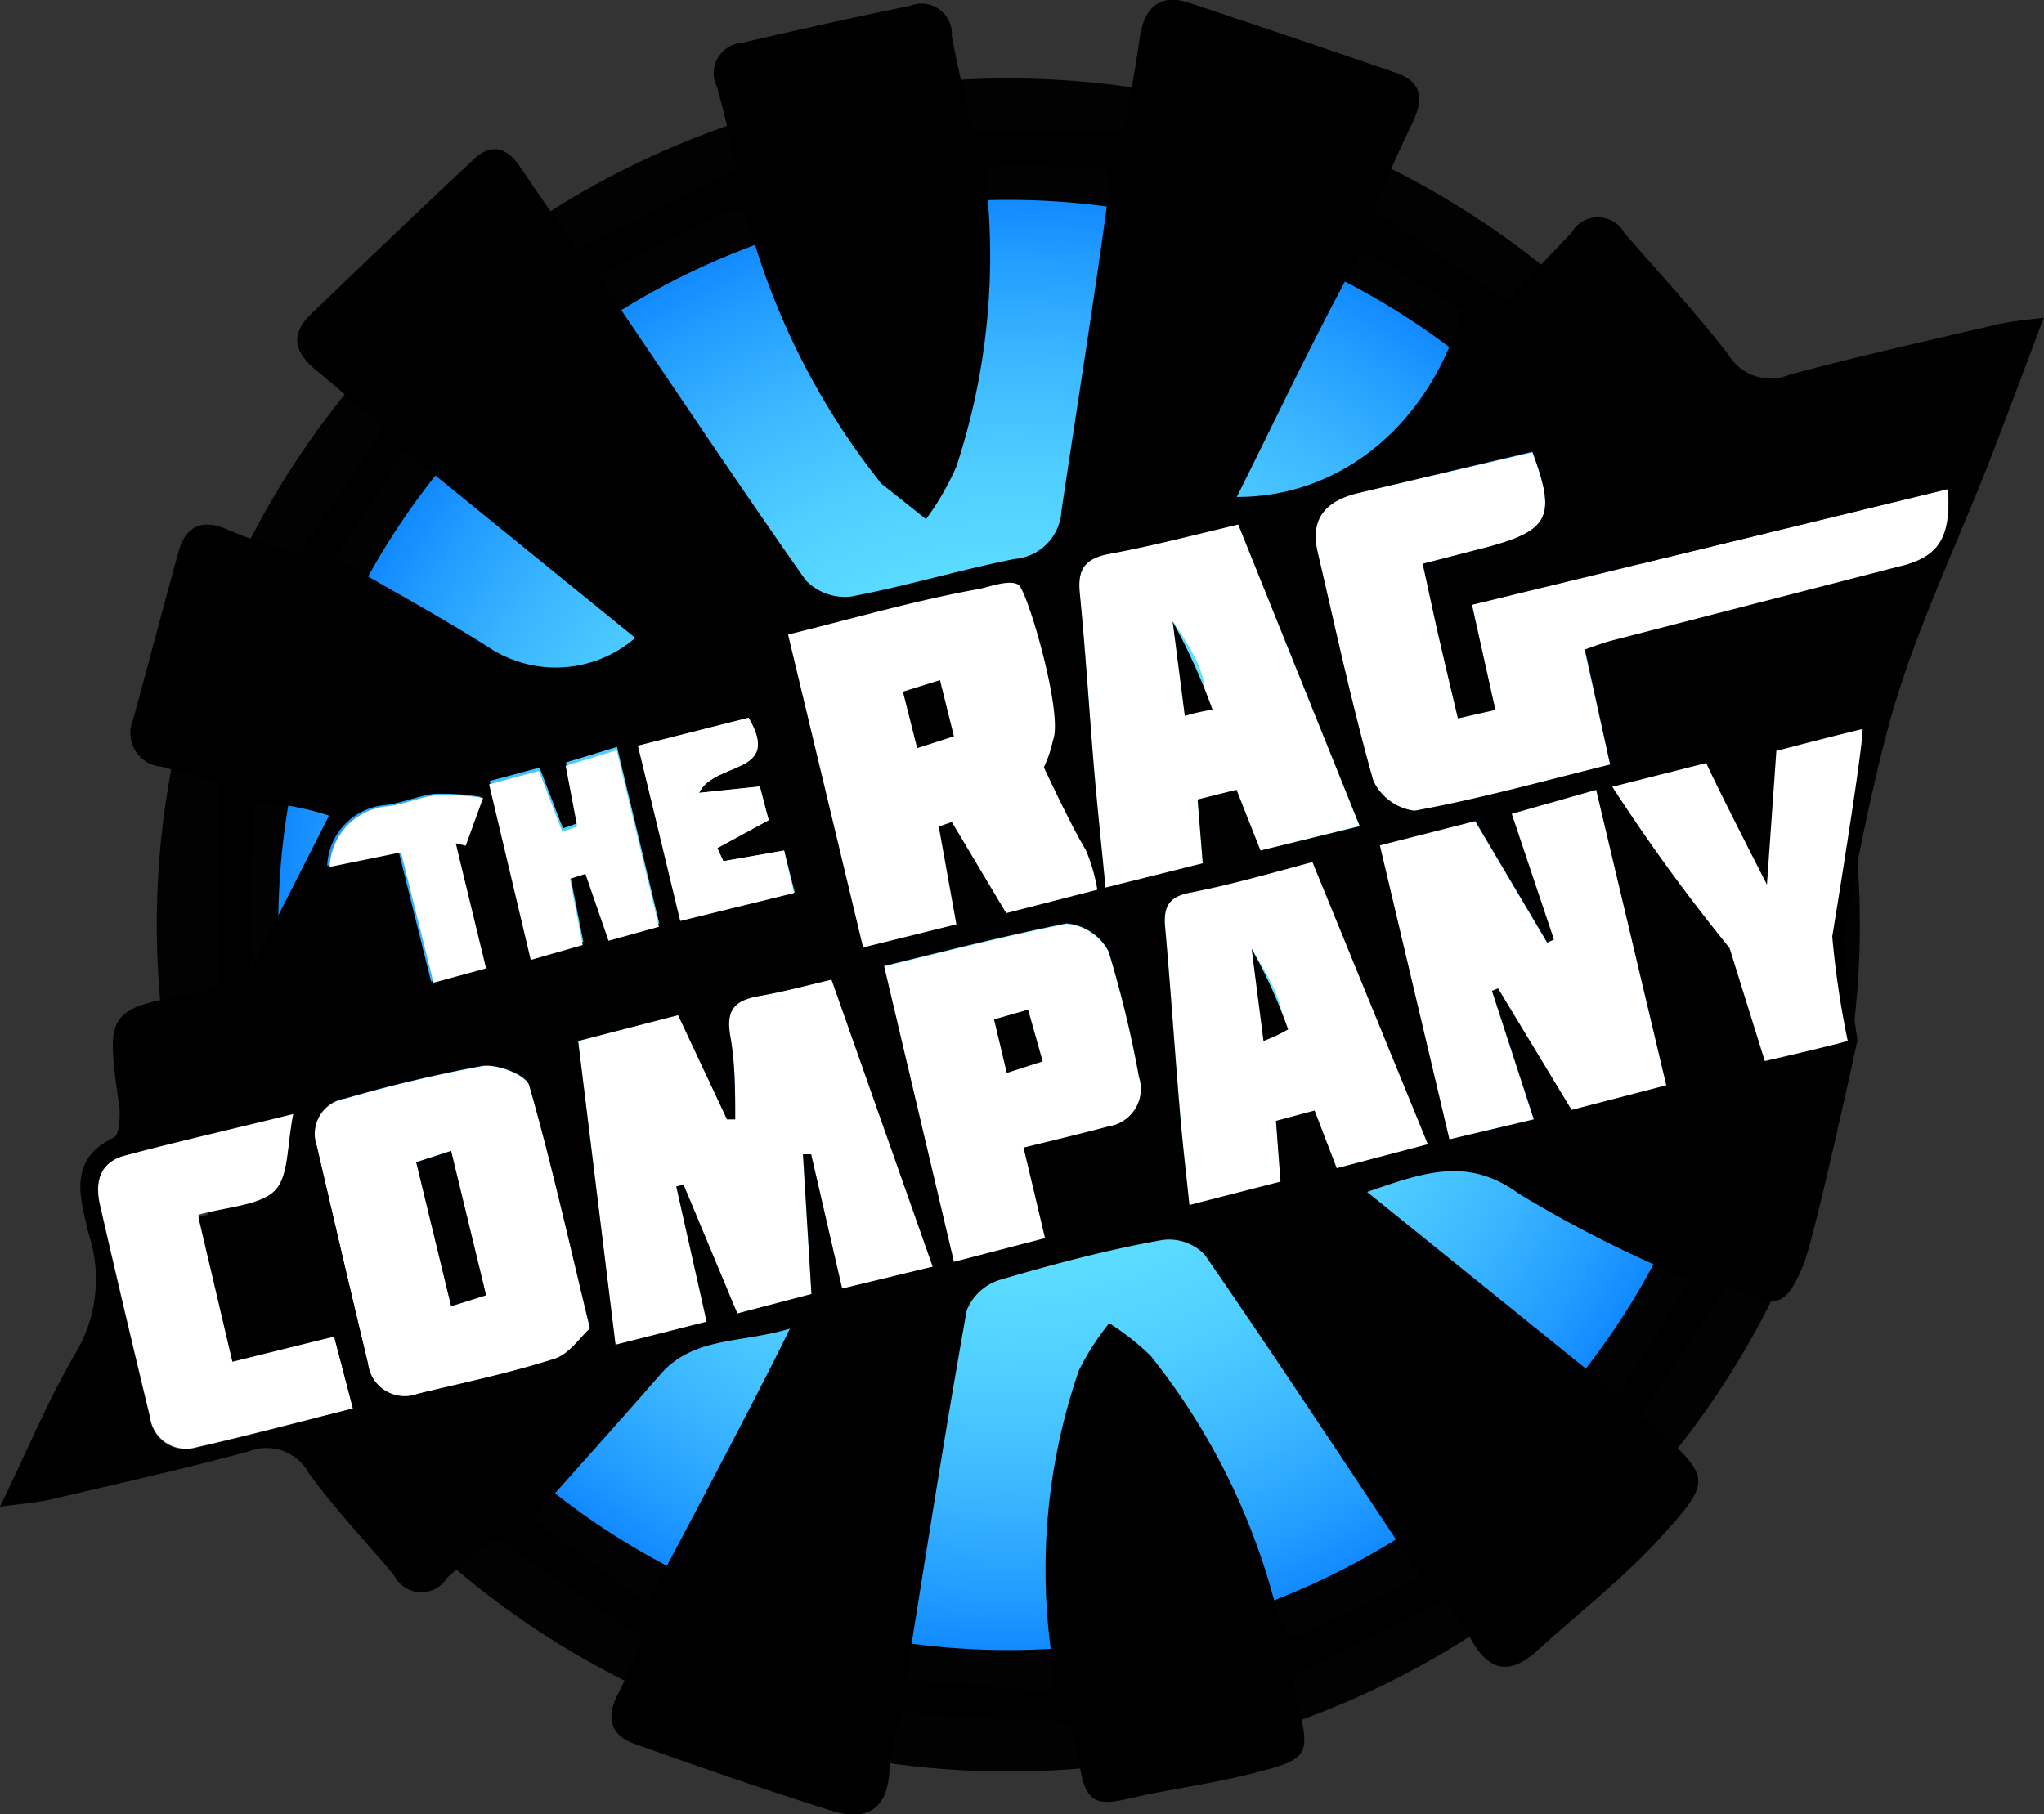
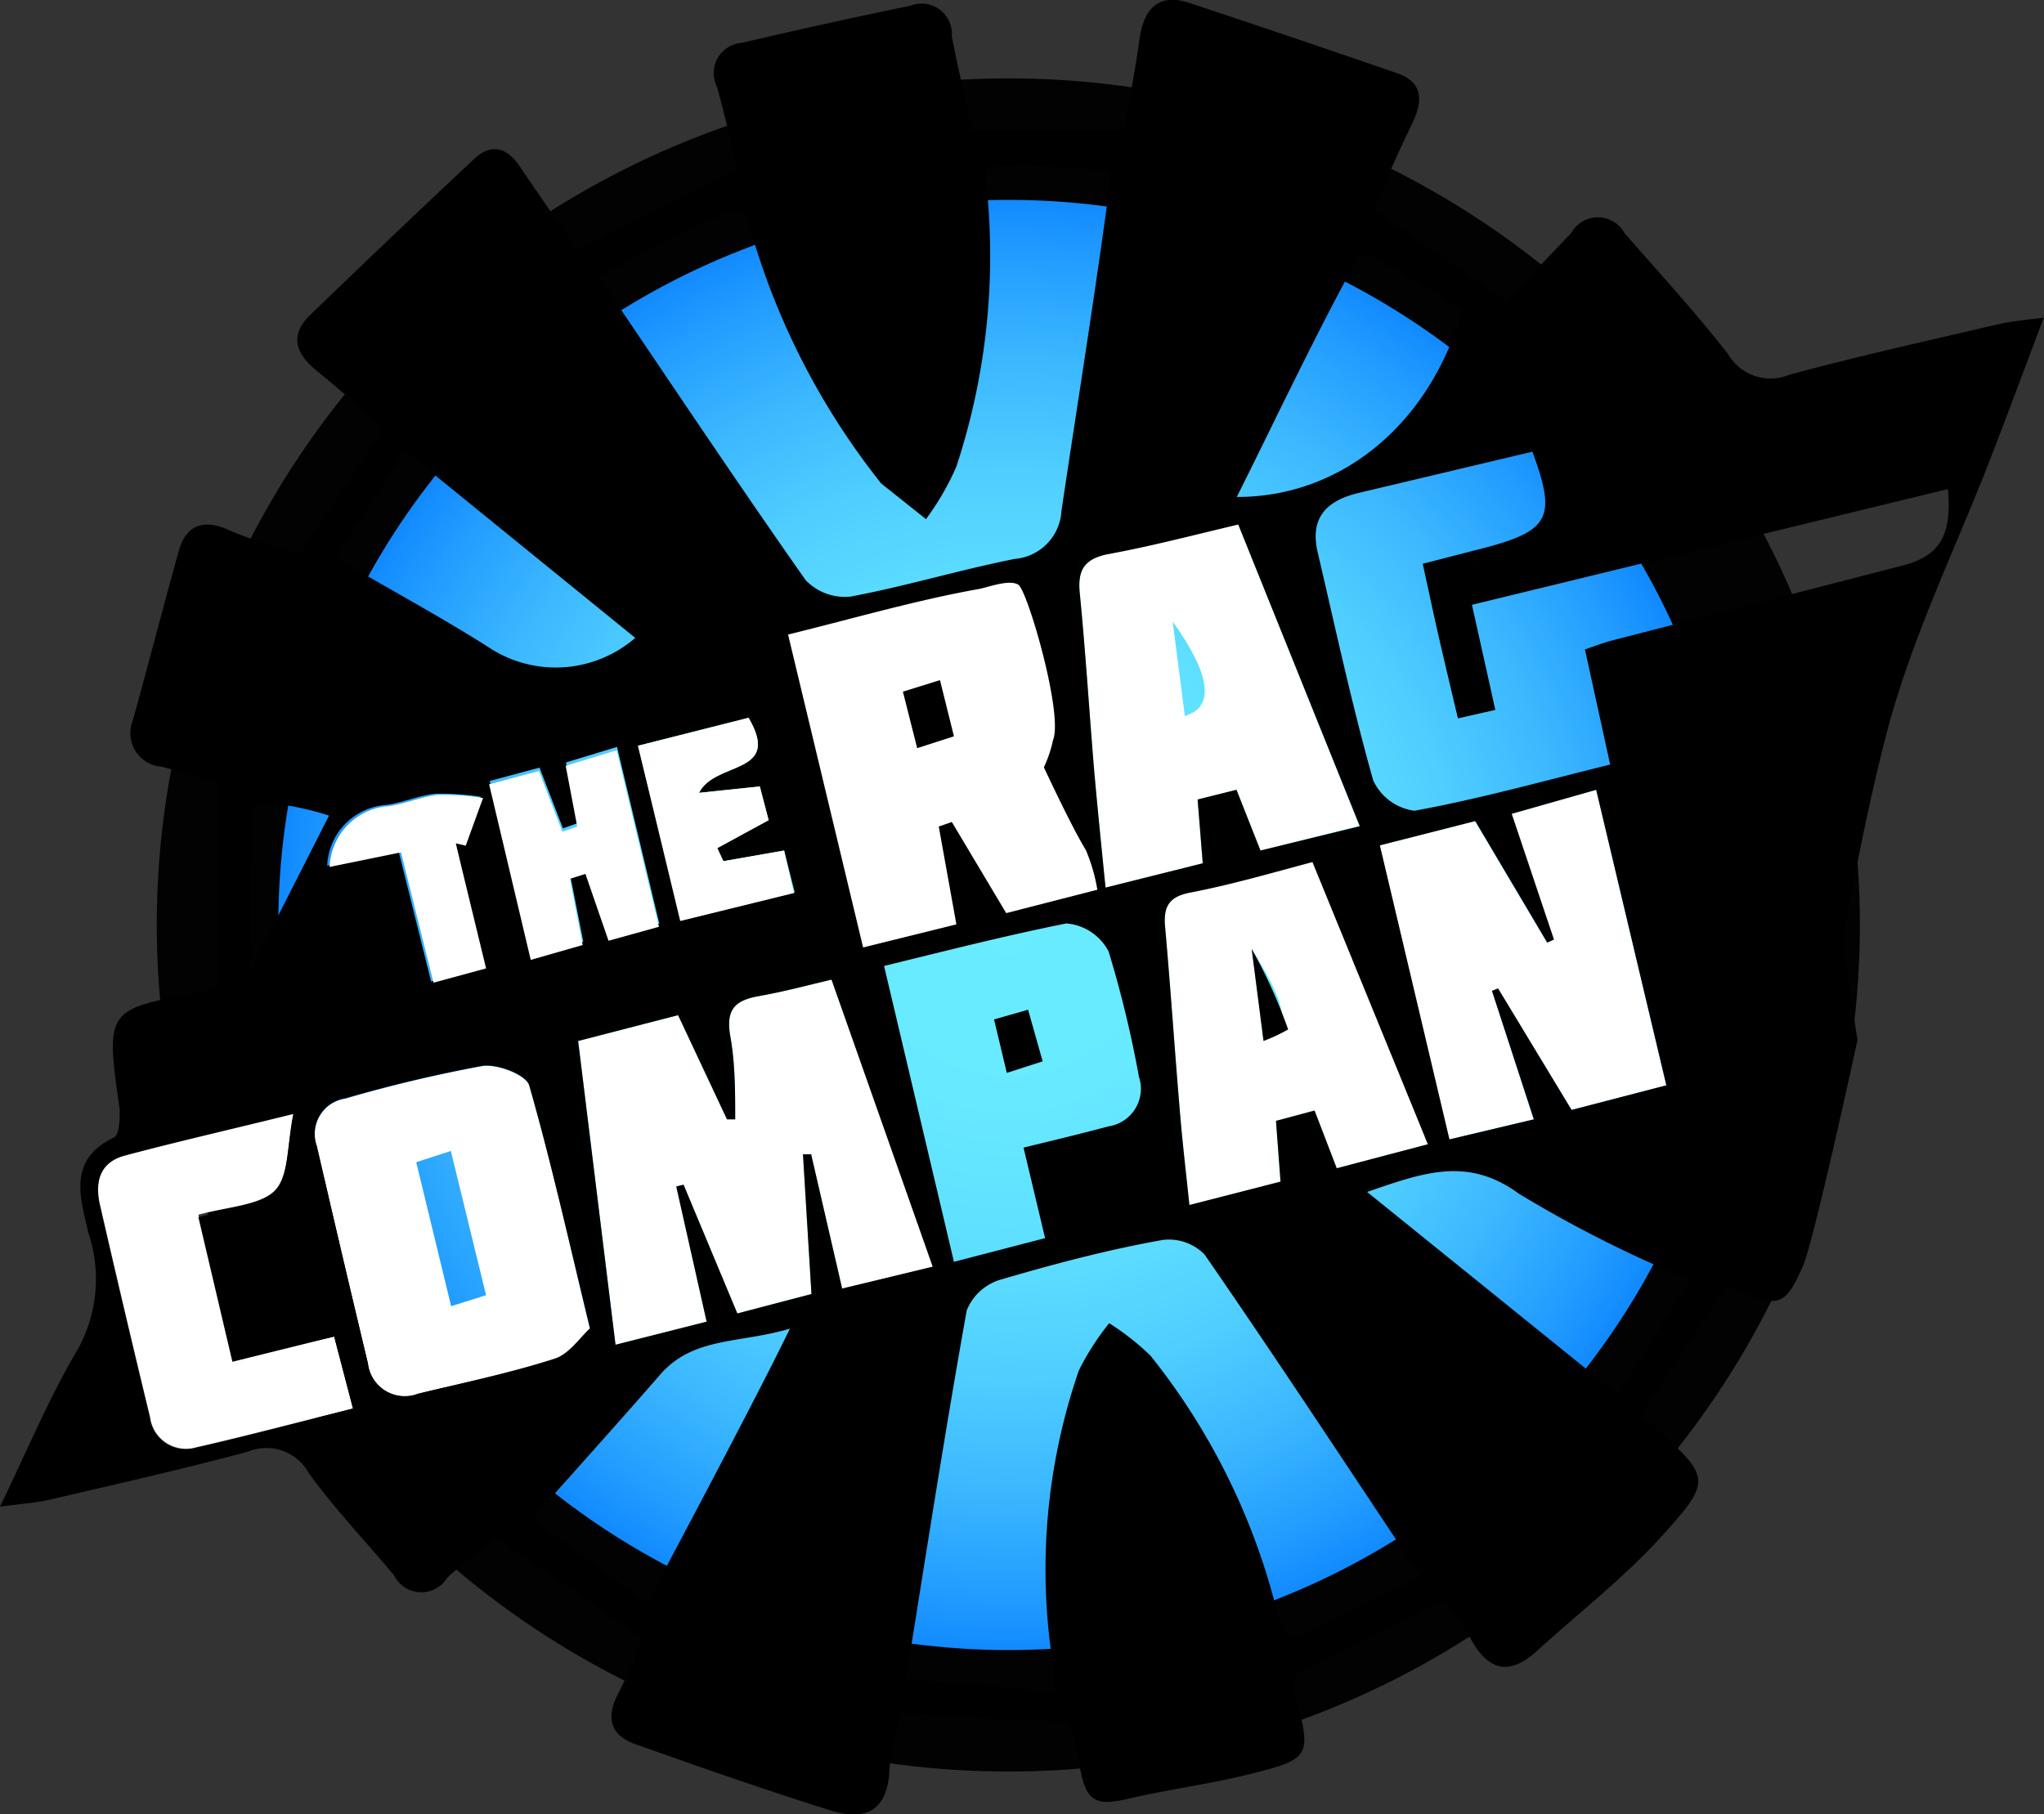
<svg xmlns="http://www.w3.org/2000/svg" viewBox="0 0 67.28 59.72">
  <rect x="0" y="0" width="67.28" height="59.72" fill="#333333" stroke="none" />
  <defs>
    <style>.cls-1{stroke:#020202;stroke-miterlimit:10;stroke-width:4px;fill:url(#radial-gradient);}.cls-2{fill:#fff;}</style>
    <radialGradient id="radial-gradient" cx="33.19" cy="30.45" r="25.95" gradientUnits="userSpaceOnUse">
      <stop offset="0" stop-color="#6aecff" />
      <stop offset="0.23" stop-color="#67e9ff" />
      <stop offset="0.41" stop-color="#5edfff" />
      <stop offset="0.57" stop-color="#50cfff" />
      <stop offset="0.72" stop-color="#3bb7ff" />
      <stop offset="0.86" stop-color="#209aff" />
      <stop offset="1" stop-color="#0076ff" />
    </radialGradient>
  </defs>
  <title>Asset 5</title>
  <g id="Layer_2" data-name="Layer 2">
    <g id="Layer_5" data-name="Layer 5">
      <ellipse class="cls-1" cx="33.19" cy="30.45" rx="26.03" ry="25.87" />
-       <path class="cls-2" d="M50.44,14.89C51.23,17,51,17.45,49,18l-2.17.56c.19.86.36,1.68.55,2.5s.39,1.67.61,2.59l1.23-.28-.77-3.46,15.67-3.81c.1,1.59-.31,2.24-1.55,2.56l-9.5,2.45c-.28.07-.56.18-.91.3L53,25.17c-2.19.54-4.3,1.13-6.44,1.52a1.74,1.74,0,0,1-1.36-1c-.7-2.48-1.24-5-1.83-7.52-.26-1.13.3-1.69,1.34-1.94Z" />
      <path class="cls-2" d="M30.72,41.7l-3,.72L26.7,38h-.27l.28,4.6-2.44.64L22.5,39l-.24.06,1,4.45-3,.76-1.23-10,3.29-.85,1.61,3.43.27,0c0-.91,0-1.83-.16-2.73s.16-1.19.95-1.33,1.5-.33,2.38-.54Z" />
      <path class="cls-2" d="M25.74,21c2.19-.54,4.21-1.13,6.28-1.5.29-.05,1-.33,1.3-.14s1.49,4.27,1.14,5.12a4.07,4.07,0,0,1-.3.89s.93,2,1.38,2.72a5.72,5.72,0,0,1,.38,1.31l-3,.77-1.79-3-.43.15.58,3.22-3.07.76Zm5,1.5-1.22.38L30,24.7l1.21-.39Z" />
      <path class="cls-2" d="M44.75,27.19,41.49,28l-.79-2-1.28.32.17,2.1-3.2.8c-.14-1.4-.27-2.66-.38-3.92-.16-1.93-.28-3.86-.47-5.79-.07-.74.15-1.1.89-1.26,1.39-.29,2.76-.65,4.32-1ZM39,23.57c1-.29.85-1.36-.4-3.11Z" />
      <path class="cls-2" d="M50.48,36.85l-2.78.66-2.29-9.68,3.14-.8,2.37,4,.22-.1-1.41-4.13L52.54,26l2.31,9.73-3.12.81-2.42-4-.2.08Z" />
      <path class="cls-2" d="M19.42,43.75c-.34.31-.69.85-1.17,1-1.47.46-3,.77-4.49,1.14a1.22,1.22,0,0,1-1.65-1c-.57-2.38-1.13-4.76-1.68-7.15a1.18,1.18,0,0,1,.93-1.57,46.12,46.12,0,0,1,4.51-1.07c.49-.08,1.45.29,1.55.64C18.16,38.29,18.73,40.89,19.42,43.75ZM13.7,38.26,14.85,43,16,42.64l-1.16-4.75Z" />
      <path class="cls-2" d="M43.27,28.32,47,37.67,44,38.46l-.73-1.9L42,36.9l.15,2-3,.77c-.12-1.15-.24-2.15-.32-3.16-.17-2-.3-4-.48-6-.06-.67.13-1,.85-1.13C40.53,29.05,41.81,28.68,43.27,28.32ZM41.2,31.24l.39,3C42.5,33.94,42.41,33.15,41.2,31.24Z" />
-       <path class="cls-2" d="M33.72,37.78l.68,3-3,.78-2.3-9.74c2-.49,4-1,6-1.4a1.73,1.73,0,0,1,1.39.92,36.84,36.84,0,0,1,1,4.13,1.25,1.25,0,0,1-1,1.63C35.62,37.31,34.71,37.53,33.72,37.78Zm-.58-2.46,1.18-.38-.48-1.7-1.12.32Z" />
      <path class="cls-2" d="M9.67,36.59c-.23,1.09-.15,2.13-.63,2.61s-1.57.53-2.51.79l1.12,4.76L11,44l.62,2.37c-1.78.44-3.47.89-5.18,1.28a1.19,1.19,0,0,1-1.5-1q-.85-3.51-1.65-7c-.17-.76,0-1.41.84-1.63C5.81,37.51,7.52,37.11,9.67,36.59Z" />
      <path class="cls-2" d="M61.31,24c0,.75-1,7.88-1,7.88a12.33,12.33,0,0,0,.52,2.39l-2.47.64-5.28-9,3.09-.78,1.75,3.74c0-1.3.12-4.13.12-4.13a2.5,2.5,0,0,1,.7-.26C59.42,24.37,60.37,24.22,61.31,24Z" />
      <path d="M65.79,10.67c-2.3.54-4.62,1.05-6.9,1.67a1.61,1.61,0,0,1-2-.67c-1.08-1.39-2.28-2.69-3.42-4a1,1,0,0,0-1.75,0c-.71.74-1.41,1.48-2.12,2.23L45.19,6.91c.45-1,.85-1.94,1.3-2.86.36-.75.35-1.35-.53-1.65q-3.39-1.17-6.8-2.3c-1-.34-1.51.16-1.65,1.18s-.34,2-.5,3H32c-.24-1.09-.48-2.08-.67-3.09a1,1,0,0,0-1.37-1c-1.85.38-3.7.79-5.54,1.22a1,1,0,0,0-.82,1.45c.26.93.47,1.88.67,2.74L19,8.22c-.63-.91-1.27-1.82-1.89-2.74-.42-.62-.93-.78-1.5-.25q-2.72,2.55-5.4,5.14c-.7.68-.47,1.28.22,1.84s1.49,1.27,2.2,1.88L9.85,18.23C9,18,8.2,17.74,7.46,17.42s-1.33-.15-1.57.7c-.52,1.86-1,3.73-1.52,5.6a1.11,1.11,0,0,0,.94,1.52c.7.17,1.38.41,1.86.56v6.64a3.87,3.87,0,0,1-.54.22c-3.16.57-3.16.56-2.69,3.87,0,.3,0,.83-.2.92-1.53.74-1.09,2-.83,3.14a4.77,4.77,0,0,1-.35,3.83C1.62,46,.93,47.68,0,49.6c.75-.1,1.2-.13,1.64-.23,2.18-.51,4.36-1,6.52-1.58a1.59,1.59,0,0,1,2,.7c.85,1.18,1.87,2.24,2.81,3.37a1,1,0,0,0,1.75.08c.53-.49,1.1-.91,1.6-1.32l4.85,3.31c-.26.58-.51,1.22-.82,1.82-.4.76-.29,1.36.54,1.66,2.14.76,4.28,1.51,6.45,2.19,1.17.37,1.9,0,1.94-1.4a11,11,0,0,1,.37-1.78c1.49,0,2.62.19,4.26.22a4.86,4.86,0,0,1,1.3.1A5.64,5.64,0,0,1,35.52,58c.19,1.37.57,1.46,1.64,1.21,1.25-.29,2.54-.46,3.79-.76,2.24-.55,2.23-.58,1.67-2.73a2.83,2.83,0,0,1,0-.56l4.91-2.5A16.68,16.68,0,0,1,48.44,54c.59,1.06,1.3,1.13,2.16.34,1.33-1.21,2.77-2.33,4-3.66,1.81-2,1.74-2-.28-3.84L54,46.63c.82-1.3,2.85-4.29,2.85-4.29s.35.11.7.28c1,.39,1.26.32,1.82-1,.42-1.13,1.77-7.38,1.77-7.38l-.49-3.29s.85-4.76,1.62-7.43c.82-2.84,2.12-5.54,3.2-8.3.58-1.5,1.14-3,1.8-4.76C66.6,10.54,66.19,10.58,65.79,10.67ZM44.21,9.38c.19-.35.46-1,.75-1s2.43,1.42,3.18,1.79c-1.05,3.79-4,6.2-7.43,6.19C41.89,14,43,11.65,44.21,9.38Zm-3.45,7.89,4,9.93L41.49,28l-.79-2-1.28.32.17,2.1-3.2.8c-.14-1.4-.27-2.66-.38-3.92-.16-1.93-.28-3.87-.47-5.79-.07-.74.15-1.1.89-1.26C37.82,18,39.19,17.64,40.75,17.27Zm9,9.52L52.54,26l2.31,9.73-3.12.81-2.42-4-.2.08,1.38,4.23-2.78.66-2.29-9.68,3.14-.8,2.37,4,.22-.1ZM47,37.67,44,38.46l-.73-1.9L42,36.9l.15,2-3,.77c-.12-1.15-.24-2.15-.32-3.16-.17-2-.3-4-.48-6-.06-.67.13-1,.85-1.13,1.3-.25,2.58-.62,4-1ZM34.4,40.76l-3,.78-2.3-9.74c2-.49,4-1,6-1.4a1.73,1.73,0,0,1,1.39.92,36.84,36.84,0,0,1,1,4.13,1.25,1.25,0,0,1-1,1.63c-.9.24-1.81.46-2.8.7ZM23.94,7c.15-.06.56-.44.84.82a24,24,0,0,0,4.15,8,.68.68,0,0,0,.08.1l1.47,1.17a8.86,8.86,0,0,0,1-1.73,22.19,22.19,0,0,0,1-9.17c0-.23-.23-.79.32-.71a19.49,19.49,0,0,1,3.19.1c.21,0,.72-.21.45,1.15-.46,3.37-1,6.72-1.5,10.08a1.68,1.68,0,0,1-1.54,1.59c-1.81.36-3.59.9-5.4,1.24a1.79,1.79,0,0,1-1.48-.54c-2.25-3.2-4.42-6.46-6.82-10C21.18,8.33,22.53,7.62,23.94,7Zm-4.74,24-1.71.49-1.37-5.78,1.64-.44.77,2,.48-.17-.38-2,1.68-.51,1.39,5.81-1.66.46-.76-2.2-.51.16ZM21,24.55l3.64-.92c1.11,1.9-1.1,1.41-1.63,2.47l2-.21L25.3,27l-1.69.92.2.43,2-.35.35,1.38-3.74.92Zm-7.67-9.71L20.91,21a4,4,0,0,1-4.87.28c-1.58-1-3.24-1.89-5-2.93Zm2.59,17-1.73.47-1.07-4.29-2.35.48a2.09,2.09,0,0,1,1.93-2c.55-.07,1.08-.31,1.63-.37a8.59,8.59,0,0,1,1.49.1l-.57,1.57L15,27.76ZM8.3,27c0-.85.5-.55.76-.54a9.35,9.35,0,0,1,1.77.39L8.27,31.89C8.27,30,8.24,28.49,8.3,27ZM6.43,47.67a1.19,1.19,0,0,1-1.5-1q-.85-3.51-1.65-7c-.17-.76,0-1.41.84-1.63,1.69-.45,3.4-.84,5.55-1.37-.23,1.09-.15,2.13-.63,2.61s-1.57.53-2.51.79l1.12,4.76L11,44l.62,2.37C9.83,46.83,8.14,47.28,6.43,47.67Zm7.33-1.79a1.22,1.22,0,0,1-1.65-1c-.57-2.38-1.13-4.76-1.68-7.15a1.18,1.18,0,0,1,.93-1.57,46.12,46.12,0,0,1,4.51-1.07c.49-.08,1.45.29,1.55.64.73,2.56,1.31,5.16,2,8-.34.31-.69.85-1.17,1C16.78,45.2,15.26,45.52,13.76,45.88Zm7.54,6.89L17.52,50c1.52-1.71,2.89-3.23,4.23-4.77C22.84,44,24.36,44.23,26,43.74,24.87,46.09,21.3,52.77,21.3,52.77Zm6.42-10.35L26.7,38h-.27l.28,4.6-2.44.64L22.5,39l-.24.06,1,4.45-3,.76-1.23-10,3.29-.85,1.61,3.43.27,0c0-.91,0-1.83-.16-2.73s.16-1.19.95-1.33,1.5-.33,2.38-.54l3.33,9.45Zm15.34,11.3c-.81.38-.91-.29-1.07-.84a21.94,21.94,0,0,0-4.12-8.25,8.48,8.48,0,0,0-1.36-1.07,8.52,8.52,0,0,0-1,1.56,20.1,20.1,0,0,0-.85,9.68,8.22,8.22,0,0,1,0,.89l-4.84-.41c.67-4.18,1.29-8.17,2-12.14a1.73,1.73,0,0,1,1.07-1c1.77-.52,3.57-1,5.38-1.32a1.64,1.64,0,0,1,1.38.48c2.37,3.43,4.66,6.92,7.12,10.61C45.49,52.52,44.29,53.15,43.07,53.72Zm10.21-7.8L45,39.24c1.88-.65,3.32-1.17,5,.06a40.35,40.35,0,0,0,5.64,2.84Zm9.31-27.29-9.5,2.45c-.28.07-.56.18-.91.3L53,25.17c-2.19.54-4.3,1.13-6.44,1.52a1.74,1.74,0,0,1-1.36-1c-.7-2.48-1.24-5-1.83-7.52-.26-1.13.3-1.69,1.34-1.94l5.73-1.36C51.23,17,51,17.45,49,18l-2.17.56c.19.86.36,1.68.55,2.5s.39,1.67.61,2.59l1.23-.28-.77-3.46,15.67-3.81C64.25,17.66,63.84,18.31,62.59,18.63Z" />
      <path class="cls-2" d="M19,27.21l-.38-2,1.68-.51,1.39,5.81-1.66.46-.76-2.2-.51.16.42,2.18-1.71.49-1.37-5.78,1.64-.44.77,2Z" />
      <path class="cls-2" d="M26.13,29.4l-3.74.92L21,24.55l3.64-.92c1.11,1.9-1.1,1.41-1.63,2.47l2-.21L25.3,27l-1.69.92.2.43,2-.35Z" />
      <path class="cls-2" d="M15,27.76l1,4.12-1.73.47-1.07-4.29-2.35.48a2.09,2.09,0,0,1,1.93-2c.55-.07,1.08-.31,1.63-.37a8.59,8.59,0,0,1,1.49.1l-.57,1.57Z" />
      <path d="M30.76,22.46l.46,1.85L30,24.7l-.47-1.86Z" />
-       <path d="M39,23.57l-.4-3.11a20.63,20.63,0,0,1,1.31,2.9S39.37,23.45,39,23.57Z" />
-       <path d="M13.7,38.26l1.15-.37L16,42.64,14.85,43Z" />
      <path d="M41.2,31.24a16.5,16.5,0,0,1,1.2,2.65,5.61,5.61,0,0,1-.81.38Z" />
      <path d="M33.14,35.32l-.42-1.76,1.12-.32.48,1.7Z" />
      <path class="cls-2" d="M25.94,20.89c2.19-.54,4.21-1.13,6.28-1.5.29-.05,1-.33,1.3-.14s1.49,4.27,1.14,5.12a4.07,4.07,0,0,1-.3.89s.93,2,1.38,2.72a5.72,5.72,0,0,1,.38,1.31l-3,.77-1.79-3-.43.15.58,3.22-3.07.76Zm5,1.5-1.22.38.47,1.86,1.21-.39Z" />
-       <path class="cls-2" d="M61.31,24c0,.75-1,6.83-1,6.83a30.11,30.11,0,0,0,.51,3.44c-1,.27-2.73.66-2.73.66l-1.16-3.72a60.84,60.84,0,0,1-3.86-5.31l3.09-.78c.55,1.18,2,4,2,4l.31-4.4S60.37,24.22,61.31,24Z" />
    </g>
  </g>
</svg>